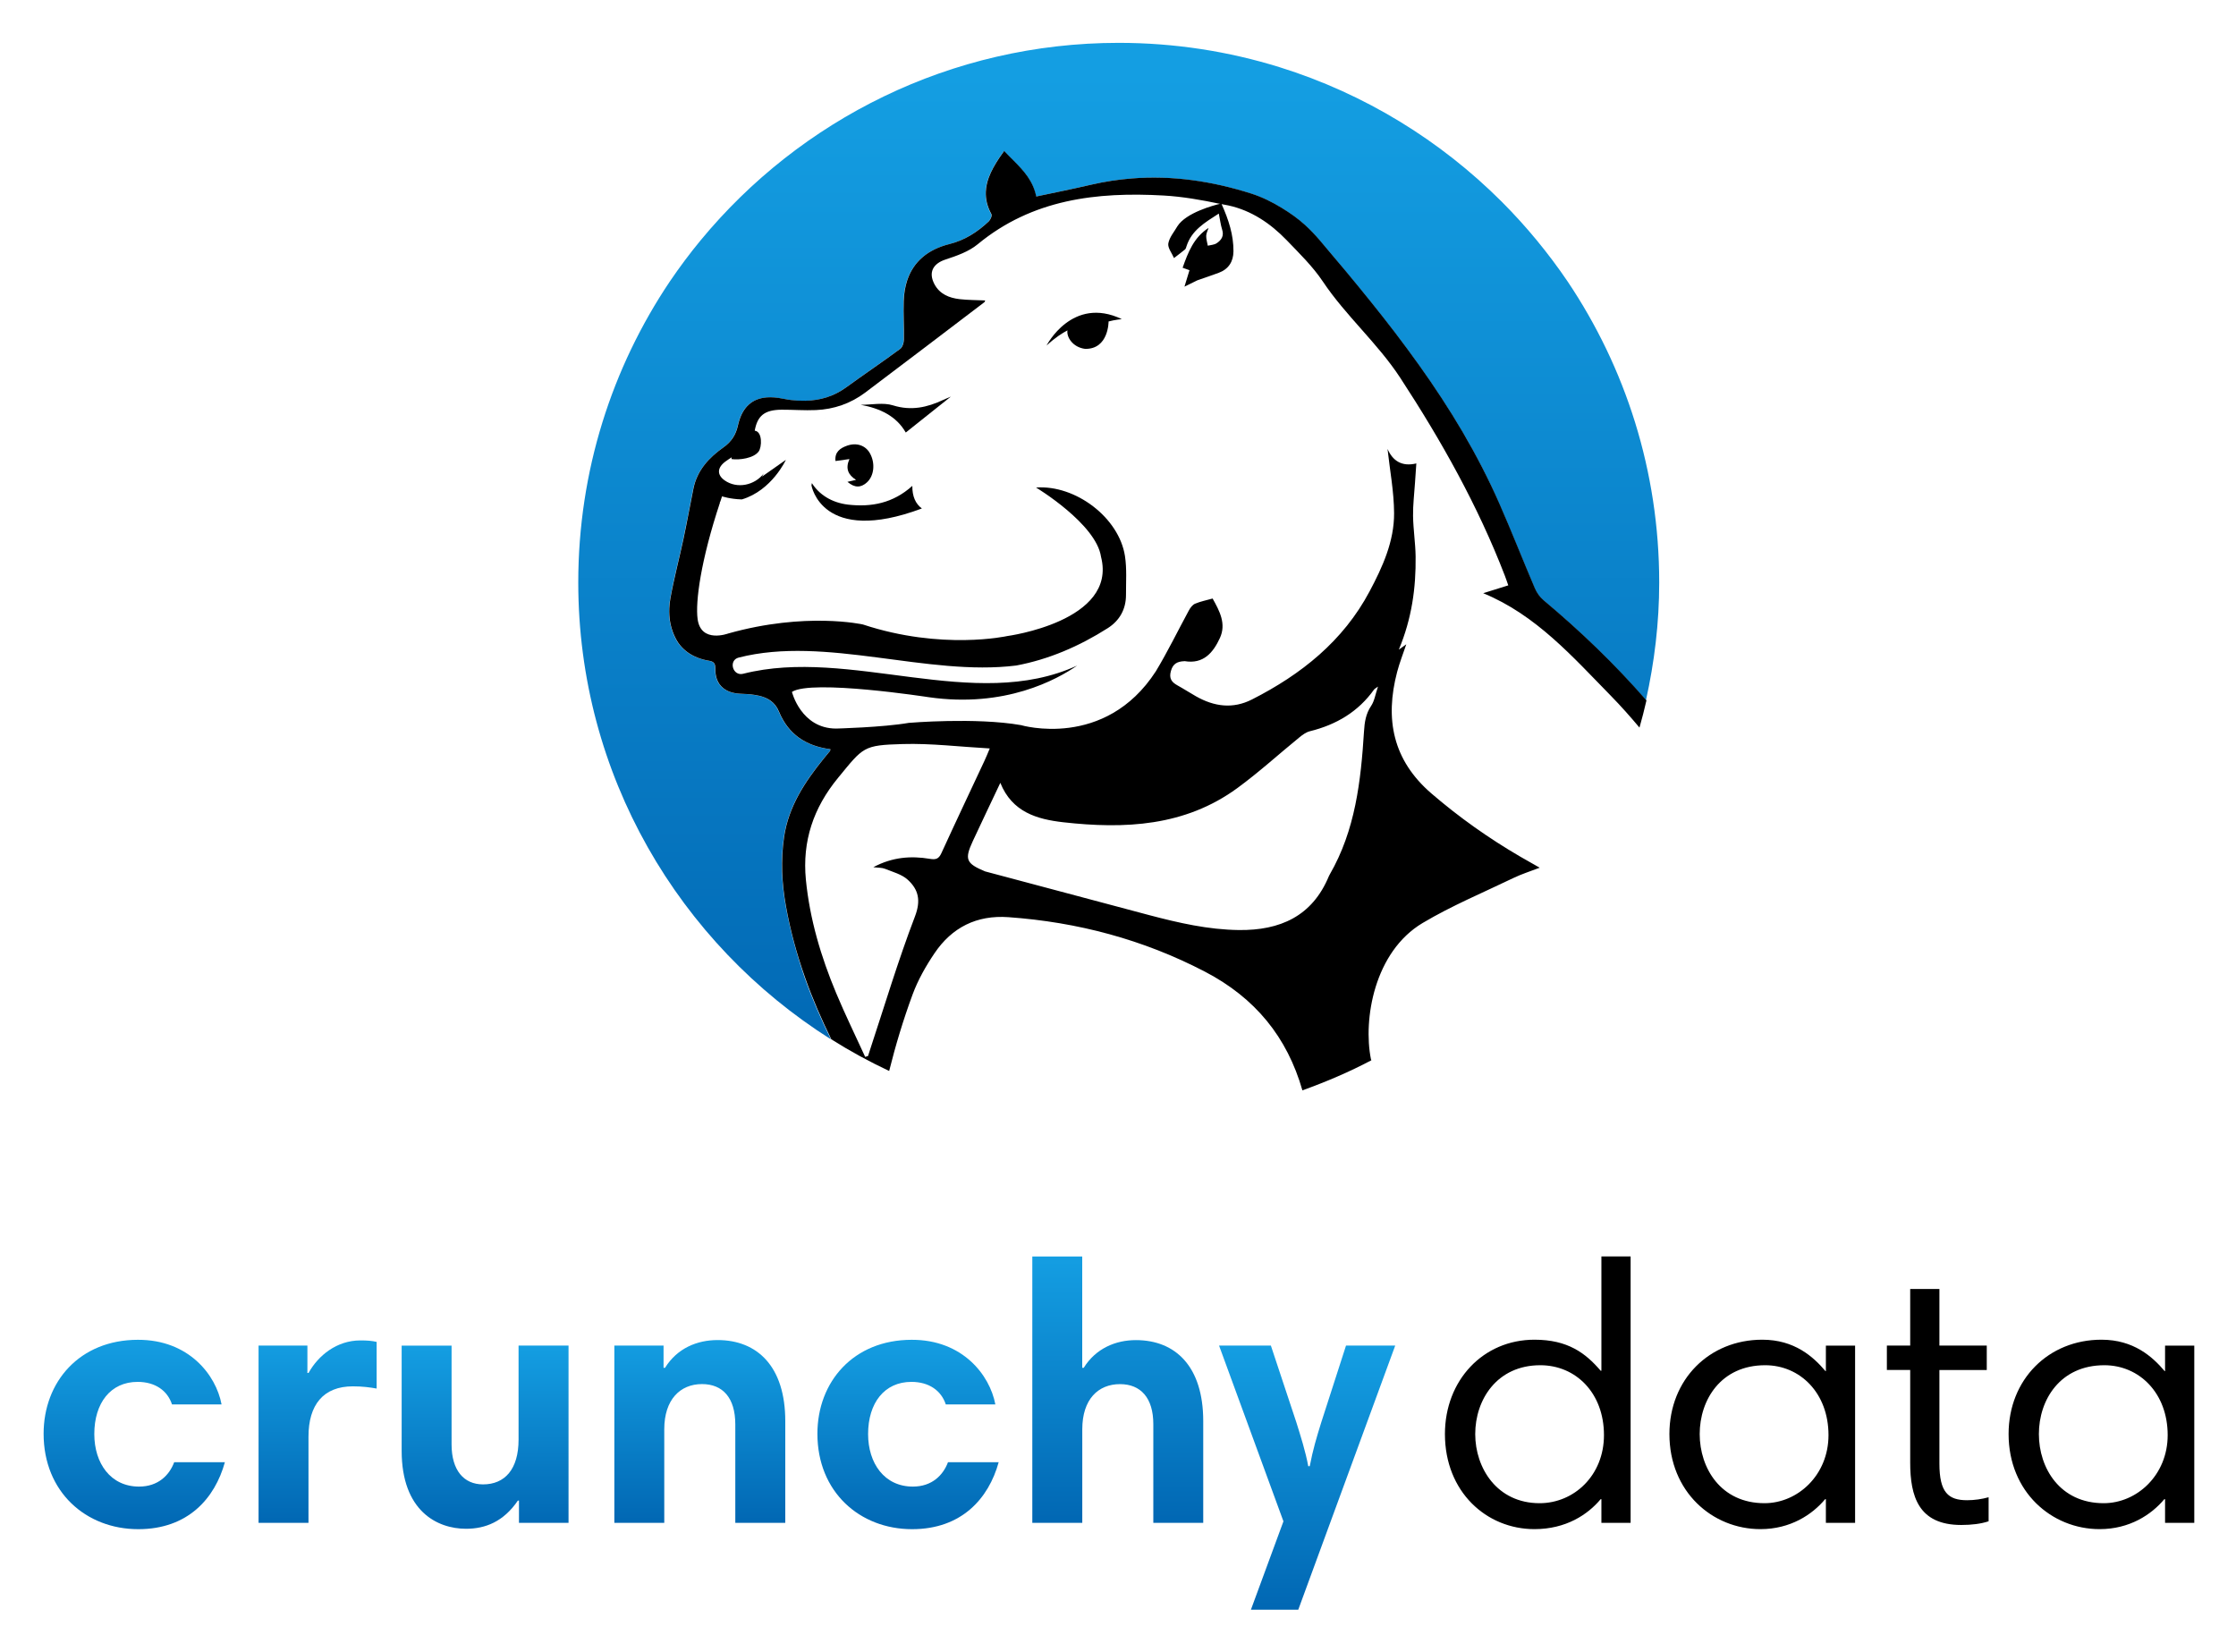
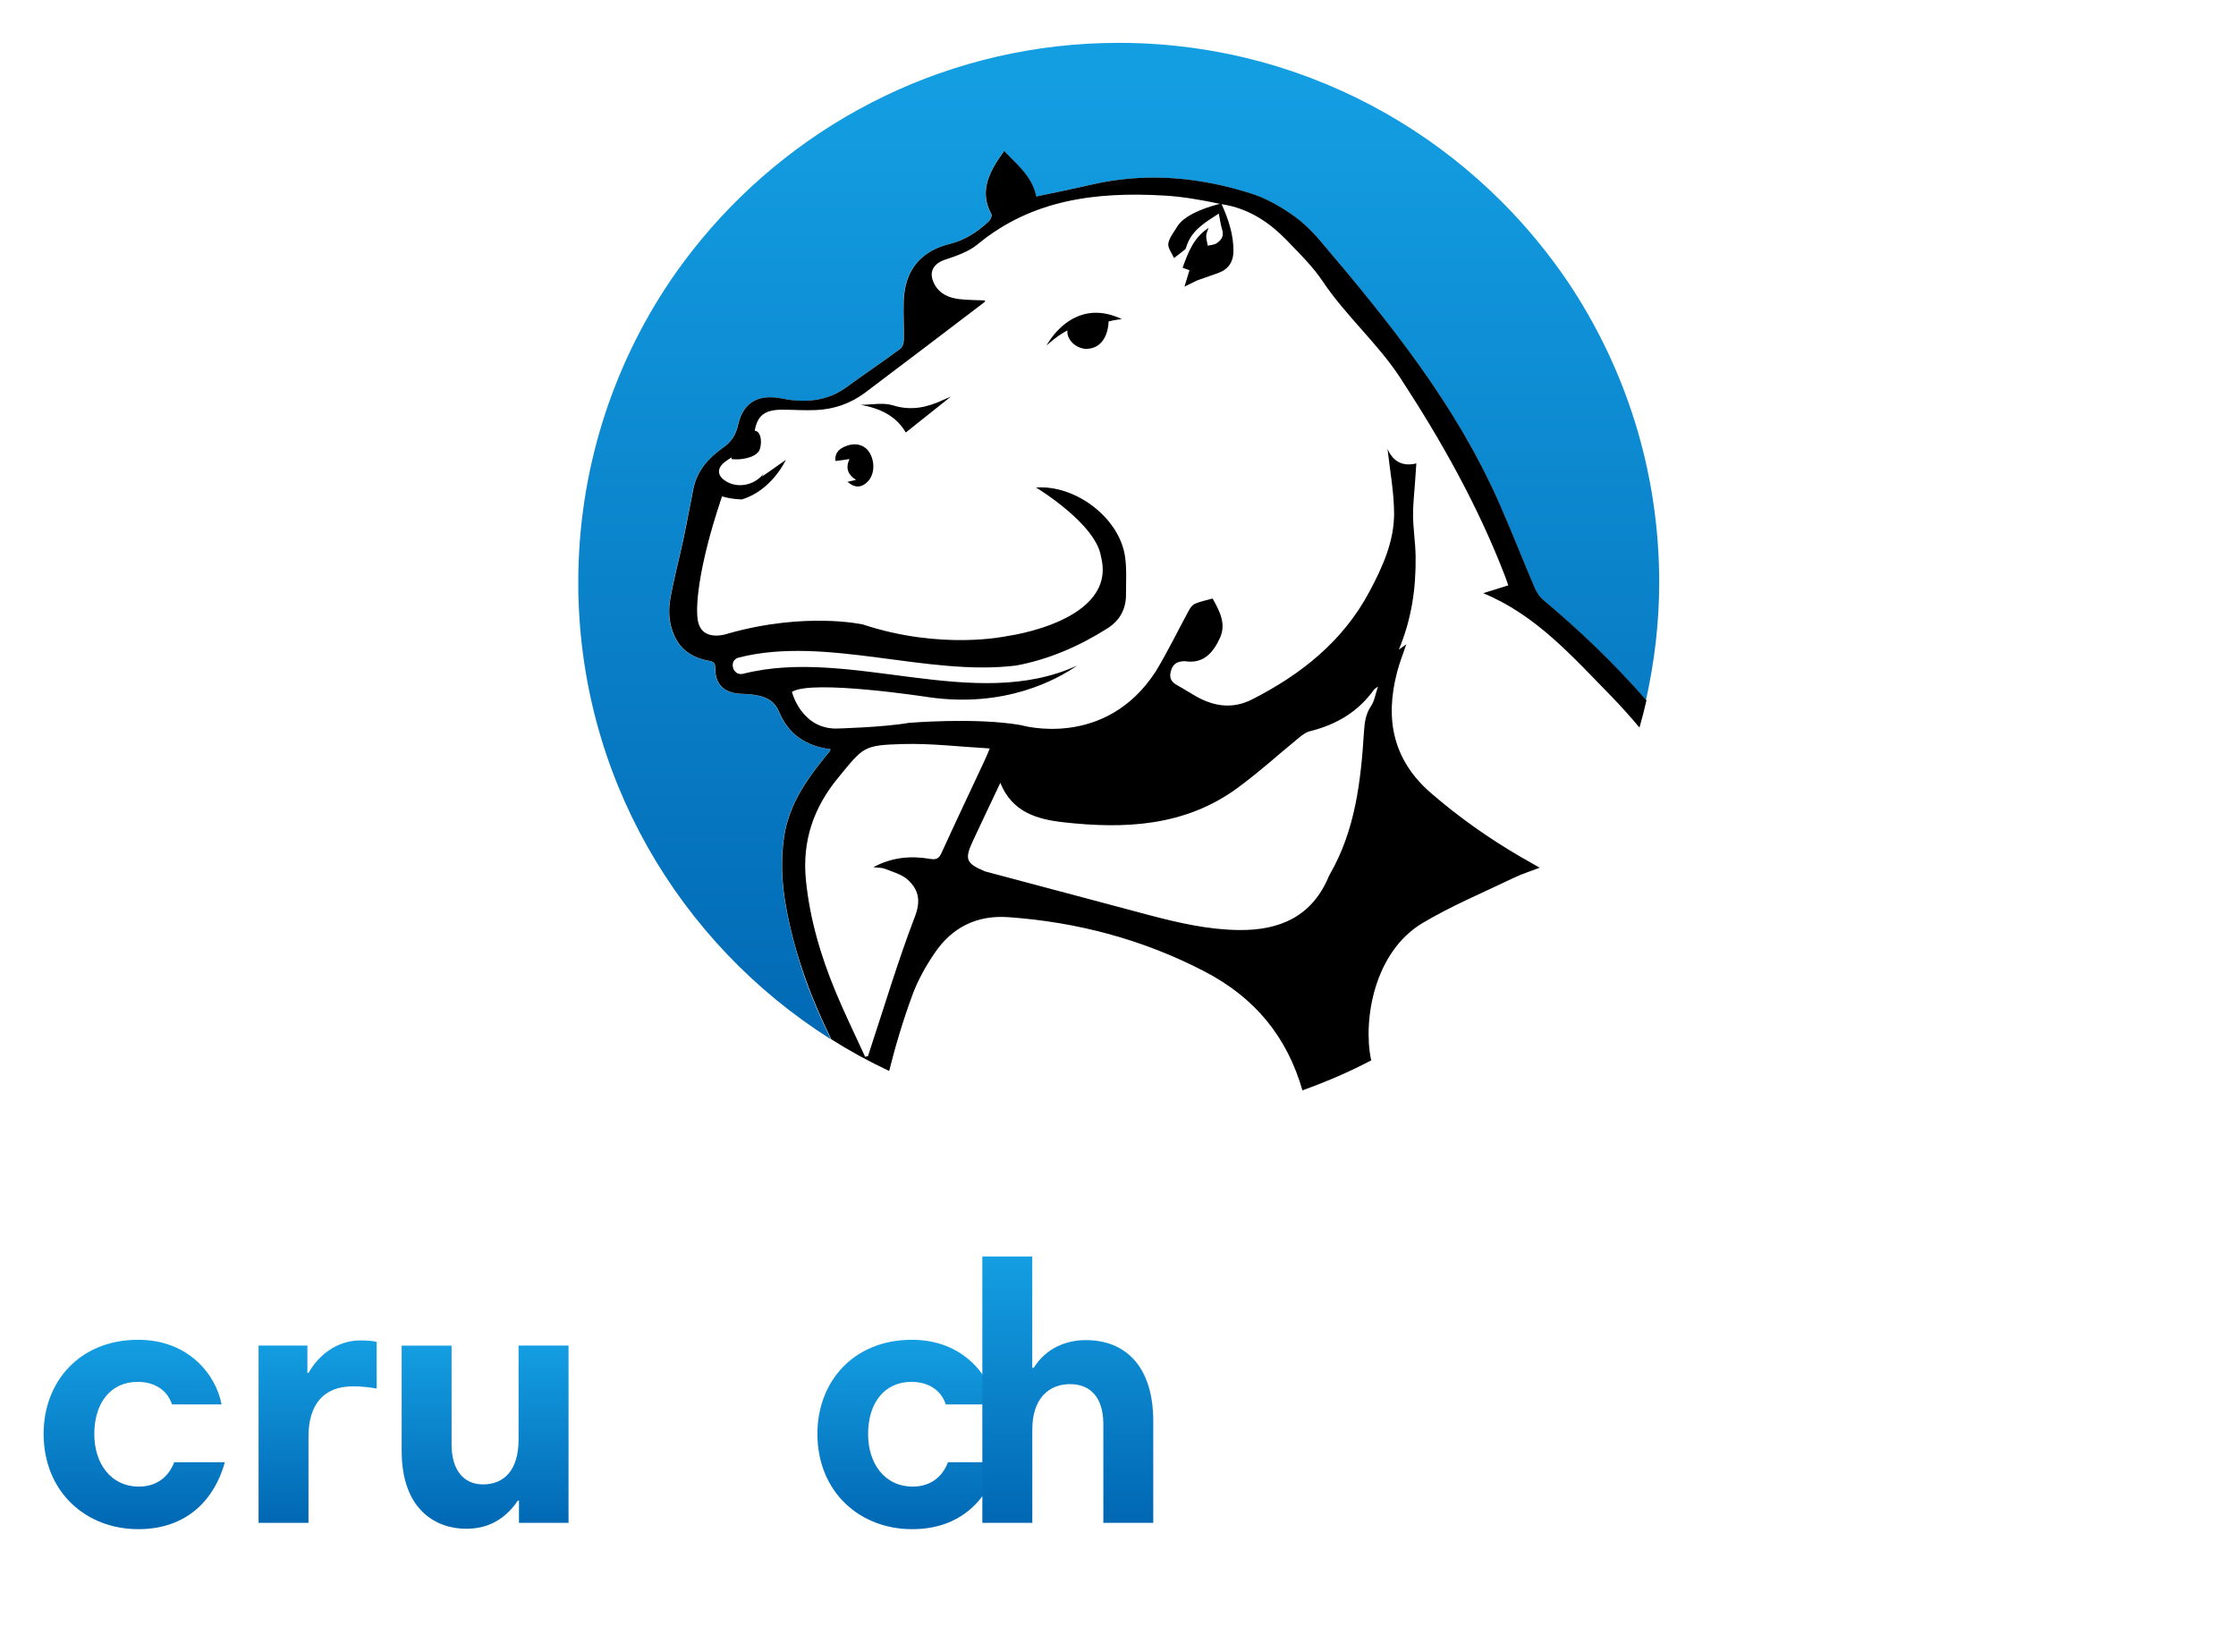
<svg xmlns="http://www.w3.org/2000/svg" role="img" viewBox="96.86 29.36 436.28 322.28">
  <title>Crunchy Data (member) logo</title>
  <style>svg {enable-background:new 0 0 645 407}</style>
  <linearGradient id="a" x1="315.185" x2="315.185" y1="43.836" y2="240.382" gradientUnits="userSpaceOnUse">
    <stop offset="0" stop-color="#149ee2" />
    <stop offset="1" stop-color="#0167b3" />
  </linearGradient>
  <path fill="url(#a)" d="M250.18 206.21c-.4-2.23-.66-4.47-.74-6.72-.08-2.25.03-4.5.36-6.76.43-2.99 1.45-5.69 2.81-8.21 1.36-2.52 3.08-4.86 4.93-7.13.41-.5.82-.99 1.23-1.49.03-.04.03-.11.08-.35-4.76-.61-8.21-2.92-10.03-7.32-.78-1.89-2.17-2.69-3.8-3.09-.54-.13-1.12-.22-1.7-.29-.99-.12-2-.07-2.98-.22-1.88-.29-3.16-1.3-3.68-2.86-.17-.52-.26-1.1-.26-1.74 0-.93-.05-1.55-1.18-1.73-1.73-.28-3.13-.87-4.24-1.67-.55-.4-1.03-.86-1.45-1.36-.53-.63-.91-1.35-1.23-2.1-.68-1.58-.96-3.34-.89-5.07v-.05c.03-.64.1-1.28.21-1.9.7-3.91 1.73-7.76 2.56-11.64.69-3.26 1.29-6.54 1.94-9.8.72-3.57 3.03-6.04 5.86-8.05.77-.55 1.38-1.16 1.84-1.86.46-.7.78-1.49.98-2.4.7-3.19 2.37-4.99 5-5.42.88-.14 1.86-.13 2.94.03.81.12 1.61.31 2.43.41.96.11 1.91.16 2.84.14 2.79-.07 5.43-.8 7.86-2.57 3.51-2.55 7.1-4.98 10.6-7.55.44-.33.7-1.17.71-1.78.05-2.52-.12-5.04-.03-7.56.05-1.48.28-2.82.68-4.02 1.21-3.62 3.97-6.01 8.24-7.09 3.01-.76 5.47-2.36 7.67-4.42.17-.16.34-.44.45-.72.11-.28.15-.55.07-.7-.84-1.53-1.15-2.98-1.09-4.37.04-.93.24-1.83.56-2.72.48-1.33 1.23-2.62 2.08-3.9.26-.39.54-.77.94-1.34.62.67 1.27 1.31 1.91 1.95 1.92 1.93 3.74 3.91 4.35 6.94 3.52-.75 7.12-1.47 10.7-2.3 2.65-.61 5.28-1.01 7.91-1.22 7.88-.62 15.66.5 23.32 2.94 2.15.69 4.14 1.68 6.03 2.84 1.59.97 3.11 2.04 4.49 3.3 1.01.92 1.96 1.91 2.86 2.97 1.69 1.98 3.37 3.97 5.03 5.97 3.33 4 6.6 8.04 9.75 12.16 1.57 2.06 3.12 4.15 4.62 6.26 3.01 4.22 5.86 8.55 8.49 13.03 2.63 4.48 5.04 9.11 7.15 13.93 2.4 5.47 4.58 11.04 6.93 16.53.37.87.97 1.74 1.69 2.34 7.2 6.04 13.94 12.49 20.03 19.53 1.65-7.41 2.59-15.08 2.59-22.98 0-21.74-6.59-41.94-17.87-58.73-3.79-5.58-8.09-10.79-12.84-15.55-11.97-11.97-26.78-21.09-43.33-26.25-9.93-3.09-20.48-4.76-31.42-4.76-32.8 0-62.16 15.01-81.57 38.52-2.13 2.58-4.13 5.26-6.01 8.03-11.28 16.79-17.87 36.99-17.87 58.73 0 37.57 19.71 70.47 49.29 89.14-1.92-3.93-3.67-7.94-5.12-12.05-1.55-4.5-2.81-9.11-3.68-13.88z" />
-   <path d="M255.27 123.62l-.08.45s2 11.8 21.54 4.5c-1.22-.91-1.88-2.33-1.86-4.41-3.78 3.4-8.01 4.17-12.53 3.66-3.27-.39-5.68-2.01-7.07-4.2zm2.55-12.75l.04.01c0-.01.01-.01.01-.02-.01 0-.03 0-.05.01z" />
  <path d="M266.01 123.48c1.42-1.28 1.66-3.77.58-5.69-.84-1.5-2.56-2.13-4.43-1.48-1.35.47-2.48 1.24-2.28 3 .89-.13 1.66-.24 2.72-.38-.82 1.84-.26 3.08 1.29 4.06-.67.15-1.05.24-1.68.38 1.43 1.22 2.63 1.17 3.8.11zm14.9-16.1c-3.14 1.47-6.25 2.18-9.81 1.07-1.92-.6-4.19-.11-6.3-.11 3.8.7 6.95 2.2 8.79 5.41 2.94-2.34 5.84-4.65 8.8-7.01-.54.24-1.02.42-1.48.64z" />
  <path d="M398.02 146.45c-.72-.6-1.32-1.47-1.69-2.34-2.35-5.49-4.52-11.06-6.93-16.53-2.12-4.82-4.53-9.45-7.15-13.93-2.63-4.48-5.48-8.81-8.49-13.03-1.5-2.11-3.05-4.19-4.62-6.26-3.15-4.12-6.42-8.16-9.75-12.16-1.67-2-3.35-3.99-5.03-5.97-.9-1.05-1.85-2.05-2.86-2.97-1.38-1.26-2.91-2.33-4.49-3.3-1.89-1.16-3.87-2.15-6.03-2.84-7.67-2.44-15.45-3.57-23.32-2.94-2.63.21-5.26.61-7.91 1.22-3.57.83-7.17 1.55-10.7 2.3-.61-3.03-2.43-5.01-4.35-6.94-.64-.64-1.29-1.28-1.91-1.95-.4.58-.68.95-.94 1.34-.85 1.28-1.6 2.57-2.08 3.9-.32.89-.52 1.79-.56 2.72-.06 1.39.25 2.84 1.09 4.37.08.15.04.43-.07.7-.11.28-.28.56-.45.72-2.2 2.07-4.66 3.67-7.67 4.42-4.27 1.07-7.04 3.47-8.24 7.09-.4 1.21-.63 2.55-.68 4.02-.09 2.52.08 5.04.03 7.56-.01.61-.27 1.45-.71 1.78-3.49 2.57-7.09 5-10.6 7.55-2.43 1.76-5.07 2.5-7.86 2.57-.93.02-1.88-.03-2.84-.14-.81-.09-1.61-.29-2.43-.41-1.09-.16-2.07-.17-2.94-.03-2.63.43-4.3 2.23-5 5.42-.2.91-.52 1.7-.98 2.4-.46.7-1.07 1.31-1.84 1.86-2.83 2-5.14 4.47-5.86 8.05-.66 3.27-1.25 6.54-1.94 9.8-.83 3.89-1.86 7.73-2.56 11.64-.11.62-.18 1.26-.21 1.9v.05c-.07 1.74.21 3.49.89 5.07.32.75.7 1.46 1.23 2.1.41.5.89.95 1.45 1.36 1.11.8 2.5 1.39 4.24 1.67 1.12.18 1.18.8 1.18 1.73 0 .64.09 1.22.26 1.74.52 1.56 1.8 2.57 3.68 2.86.98.15 1.99.11 2.98.22.59.07 1.16.16 1.7.29 1.63.4 3.02 1.2 3.8 3.09 1.82 4.41 5.26 6.71 10.03 7.32-.05.24-.05.31-.08.35-.41.5-.82.99-1.23 1.49-1.85 2.28-3.56 4.62-4.93 7.14-1.36 2.52-2.38 5.22-2.81 8.21-.33 2.26-.43 4.51-.36 6.76.08 2.25.34 4.49.74 6.72.86 4.77 2.13 9.39 3.72 13.88 1.45 4.12 3.2 8.12 5.12 12.05 3.62 2.29 7.39 4.34 11.29 6.18 1.25-5.01 2.75-9.99 4.57-14.92 1.04-2.82 2.58-5.54 4.27-8.04 3.4-5.05 8.24-7.49 14.42-7.05 13.49.96 26.27 4.35 38.33 10.62 9.87 5.14 16.07 12.81 19.04 23.17 4.64-1.67 9.15-3.59 13.46-5.87-.03-.08-.07-.14-.09-.22-1.55-7.78.65-20.95 10.1-26.57 5.66-3.37 11.81-5.93 17.76-8.8 1.56-.75 3.23-1.27 5.07-1.98-1.39-.79-2.61-1.47-3.81-2.17-6.14-3.58-11.91-7.66-17.31-12.31-7.55-6.5-9.11-14.51-6.7-23.7.47-1.8 1.16-3.53 1.79-5.41-.43.31-.77.55-1.46 1.05 2.54-6.07 3.36-12.08 3.28-18.21-.04-2.63-.46-5.26-.5-7.89-.03-2.16.24-4.32.38-6.48.08-1.16.16-2.31.26-3.76-2.85.69-4.62-.53-5.62-2.83.46 4.2 1.26 8.36 1.28 12.53.03 5.51-2.26 10.53-4.79 15.28-5.14 9.67-13.32 16.19-22.93 21.07-3.75 1.91-7.38 1.39-10.91-.6-1.22-.69-2.4-1.46-3.63-2.14-1.14-.63-1.69-1.34-1.29-2.8.39-1.44 1.25-1.85 2.53-1.92.06 0 .12-.02.17-.01 3.67.61 5.56-1.69 6.86-4.51 1.27-2.75-.02-5.22-1.42-7.71-1.2.34-2.36.56-3.42 1.01-.5.21-.93.79-1.21 1.31-2.15 3.96-4.12 8.02-6.44 11.87-9.95 15.37-26.32 10.51-26.32 10.51-8.85-1.55-21.9-.44-21.9-.44-5.09.88-14.16 1.11-14.16 1.11-6.86 0-8.63-7.15-8.63-7.15 3.83-2.51 26.69 1.03 26.69 1.03 14.89 2.14 25.01-3.43 28.96-6.17-20.12 9.23-44.29-3.71-65.17 1.6-2.05.52-2.92-2.64-.87-3.16 16.99-4.33 36.77 3.72 54.15 1.55 6.37-1.19 12.32-3.77 17.86-7.29 2.31-1.47 3.57-3.7 3.56-6.51-.01-2.52.18-5.08-.2-7.55-1.15-7.48-9.61-13.93-17.35-13.38 0 0 11.74 7.07 12.68 13.53 3.23 12.59-18.3 15.45-18.3 15.45s-12.74 2.84-28.17-2.26c0 0-11.14-2.51-26.3 1.77 0 0-5.29 1.96-5.94-2.8-.47-3.38.62-11.48 4.37-22.78l-.06-.12c.03 0 .06-.01.1 0 .12-.36.22-.7.35-1.07 0 0 1.59.54 3.87.6 5.84-1.73 8.59-7.72 8.59-7.72l-4.66 3.27.34-.61c-1.77 2.32-5.21 3.06-7.64 1.34-1.51-1.07-1.47-2.49.2-3.7.38-.28.79-.54 1.19-.8.01.12-.07.23-.04.35 1.56.22 4.32-.15 5.3-1.48.63-.85.77-3.88-.77-4.06.52-2.9 1.9-4.07 5.25-4.09 2.23-.01 4.46.17 6.68.07 3.53-.15 6.78-1.28 9.61-3.4 7.78-5.85 15.51-11.75 23.26-17.64.08-.06.1-.2.17-.35-1.68-.08-3.34-.06-4.98-.25-2.04-.24-3.89-.97-4.93-2.93-1.21-2.3-.27-4 2.15-4.8 2.19-.72 4.55-1.54 6.28-2.97 10.67-8.81 23.24-10.26 36.33-9.52 3.67.21 7.34.86 10.96 1.62-1.19.28-6.64 1.72-8.32 4.39-.57 1.02-1.54 2.11-1.76 3.33-.15.86.7 1.9 1.11 2.86.72-.56 1.45-1.1 2.15-1.68.16-.14.22-.41.29-.63 1-3.11 3.57-4.61 6.3-6.37.25 1.22.36 2.2.65 3.12.41 1.25-.15 2.07-1.09 2.68-.48.31-1.14.33-1.71.47-.11-.64-.32-1.29-.31-1.92.01-.52.3-1.04.46-1.55-2.89 1.87-3.99 4.75-5.06 7.77.69.24 1.17.42 1.34.48-.34 1.09-.65 2.14-.98 3.21l2.5-1.23c1.66-.58 2.92-1 4.18-1.47 1.93-.72 2.86-2.18 2.88-4.2.02-3.18-.93-6.12-2.31-9.2.45.09.91.16 1.35.26 4.46.98 8.18 3.5 11.33 6.76 2.48 2.58 5.09 5.12 7.06 8.06 4.5 6.73 10.69 12.04 15.13 18.83 8.01 12.26 15.14 24.94 20.41 38.63.23.59.42 1.19.65 1.84-1.71.54-3.32 1.04-4.89 1.53 10.31 4.24 17.44 12.4 24.92 20.03 1.95 1.99 3.79 4.07 5.57 6.19.49-1.75.96-3.51 1.36-5.3-6.15-7.08-12.89-13.54-20.09-19.57zm-93.71 43.34c11.99 1.35 23.74.82 33.98-6.67 4.2-3.07 8.06-6.6 12.1-9.89.61-.5 1.32-1.02 2.06-1.2 5.14-1.27 9.43-3.79 12.53-8.16.09-.12.25-.19.75-.55-.52 1.52-.69 2.81-1.34 3.77-1.05 1.55-1.28 3.2-1.39 4.97-.61 9.7-1.69 19.28-6.69 27.93-.06.1-.12.21-.16.31-3.25 7.86-9.56 10.61-17.56 10.52-5.97-.07-11.74-1.39-17.46-2.9l-32.06-8.54c-3.73-1.56-4.05-2.35-2.39-5.93 1.73-3.71 3.49-7.4 5.36-11.35 2.3 5.73 7.19 7.11 12.27 7.69zm-43.95-8.64c4.98-6.05 4.87-6.4 12.64-6.62 5.52-.16 11.06.53 16.98.86-.49 1.16-.74 1.79-1.03 2.4-2.8 6-5.64 11.97-8.39 17.99-.51 1.12-1.04 1.36-2.26 1.15-3.7-.62-7.34-.35-11.04 1.63.94.12 1.67.07 2.27.31 1.53.62 3.28 1.07 4.45 2.14 2.08 1.9 2.6 4.02 1.41 7.14-3.3 8.62-5.95 17.5-8.85 26.27-.11.32-.21.65-.31.97-.19.06-.37.12-.56.18-1.89-4.14-3.9-8.23-5.65-12.42-2.97-7.1-5.16-14.43-5.92-22.15-.73-7.52 1.47-14.02 6.26-19.85z" />
  <path d="M308.59 97.43c4.62.07 4.57-5.35 4.57-5.35 1.19-.32 2.58-.46 2.58-.46-9.68-4.62-14.68 5.16-14.68 5.16 1.68-1.57 3.15-2.47 4.08-2.96-.22 1.24.98 3.3 3.45 3.61z" />
  <g>
    <linearGradient id="b" x1="123.055" x2="123.055" y1="290.748" y2="327.707" gradientUnits="userSpaceOnUse">
      <stop offset="0" stop-color="#149ee2" />
      <stop offset="1" stop-color="#0167b3" />
    </linearGradient>
    <path fill="url(#b)" d="M140.09 303.38h-9.67c-.87-2.67-3.25-4.4-6.71-4.4-5.27 0-8.45 4.12-8.45 10.18 0 5.7 3.18 10.25 8.73 10.25 3.75 0 5.92-2.24 6.86-4.76h9.89c-1.95 7.07-7.22 13.07-16.89 13.07-10.25 0-18.48-7.29-18.48-18.62 0-10.11 7-18.33 18.41-18.33 9.89-.02 15.23 6.83 16.31 12.61z" />
    <linearGradient id="c" x1="158.813" x2="158.813" y1="290.892" y2="326.479" gradientUnits="userSpaceOnUse">
      <stop offset="0" stop-color="#149ee2" />
      <stop offset="1" stop-color="#0167b3" />
    </linearGradient>
    <path fill="url(#c)" d="M170.33 300.28c-1.23-.22-2.67-.43-4.62-.43-5.77 0-8.66 3.61-8.66 9.82v16.82h-9.74V291.9h9.53v5.34h.22c1.88-3.39 5.49-6.35 10.11-6.35 1.37 0 2.24.07 3.18.29v9.1z" />
    <linearGradient id="d" x1="191.507" x2="191.507" y1="291.903" y2="327.634" gradientUnits="userSpaceOnUse">
      <stop offset="0" stop-color="#149ee2" />
      <stop offset="1" stop-color="#0167b3" />
    </linearGradient>
    <path fill="url(#d)" d="M207.79 326.48h-9.67v-4.33h-.22c-2.81 4.12-6.35 5.49-10.11 5.49-5.63 0-12.56-3.46-12.56-15.23v-20.5h9.74v19.27c0 5.05 2.38 7.8 6.14 7.8 4.26 0 6.93-2.96 6.93-8.73V291.9h9.75v34.58z" />
    <linearGradient id="e" x1="233.4" x2="233.4" y1="290.819" y2="326.479" gradientUnits="userSpaceOnUse">
      <stop offset="0" stop-color="#149ee2" />
      <stop offset="1" stop-color="#0167b3" />
    </linearGradient>
-     <path fill="url(#e)" d="M216.73 291.9h9.6v4.33h.29c2.38-3.83 6.28-5.41 10.25-5.41 7.8 0 13.21 5.2 13.21 15.81v19.85h-9.75v-19.2c0-5.2-2.45-7.87-6.5-7.87-4.26 0-7.36 3.03-7.36 8.81v18.26h-9.74V291.9z" />
    <linearGradient id="f" x1="274.031" x2="274.031" y1="290.748" y2="327.707" gradientUnits="userSpaceOnUse">
      <stop offset="0" stop-color="#149ee2" />
      <stop offset="1" stop-color="#0167b3" />
    </linearGradient>
    <path fill="url(#f)" d="M291.07 303.38h-9.67c-.87-2.67-3.25-4.4-6.71-4.4-5.27 0-8.45 4.12-8.45 10.18 0 5.7 3.18 10.25 8.73 10.25 3.75 0 5.92-2.24 6.86-4.76h9.89c-1.95 7.07-7.22 13.07-16.89 13.07-10.25 0-18.48-7.29-18.48-18.62 0-10.11 7-18.33 18.41-18.33 9.88-.02 15.22 6.83 16.31 12.61z" />
    <linearGradient id="g" x1="314.951" x2="314.951" y1="274.505" y2="326.479" gradientUnits="userSpaceOnUse">
      <stop offset="0" stop-color="#149ee2" />
      <stop offset="1" stop-color="#0167b3" />
    </linearGradient>
-     <path fill="url(#g)" d="M298.27 274.51h9.75v21.73h.29c2.38-3.83 6.28-5.41 10.18-5.41 7.72 0 13.14 5.13 13.14 15.81v19.85h-9.74v-19.27c0-5.12-2.46-7.8-6.5-7.8-4.26 0-7.36 2.96-7.36 8.81v18.26h-9.75v-51.98z" />
+     <path fill="url(#g)" d="M298.27 274.51v21.73h.29c2.38-3.83 6.28-5.41 10.18-5.41 7.72 0 13.14 5.13 13.14 15.81v19.85h-9.74v-19.27c0-5.12-2.46-7.8-6.5-7.8-4.26 0-7.36 2.96-7.36 8.81v18.26h-9.75v-51.98z" />
    <linearGradient id="h" x1="351.899" x2="351.899" y1="291.903" y2="343.443" gradientUnits="userSpaceOnUse">
      <stop offset="0" stop-color="#149ee2" />
      <stop offset="1" stop-color="#0167b3" />
    </linearGradient>
-     <path fill="url(#h)" d="M350.17 343.44h-9.24l6.35-17.25-12.56-34.29h10.11l4.98 15.01c.79 2.53 1.8 5.7 2.31 8.52h.29c.65-3.32 1.3-5.49 2.24-8.52l4.84-15.01h9.6l-18.92 51.54z" />
-     <path d="M415.02 326.48h-5.7v-4.62h-.14c-2.53 3.03-6.79 5.85-12.92 5.85-9.39 0-17.47-7.29-17.47-18.55 0-10.47 7.43-18.41 17.47-18.41 6.5 0 9.96 2.6 12.92 6.06h.14V274.5h5.7v51.98zm-17.76-3.83c6.71 0 12.56-5.41 12.56-13.28 0-8.23-5.49-13.64-12.42-13.64-8.45 0-12.7 6.71-12.7 13.43 0 6.64 4.26 13.49 12.56 13.49zm61.56 3.83h-5.7v-4.62h-.14c-2.53 3.03-6.79 5.85-12.63 5.85-9.38 0-17.76-7.29-17.76-18.55 0-10.68 7.8-18.41 18.12-18.41 6.28 0 9.96 3.32 12.34 6.14h.07v-4.98h5.7v34.57zm-17.68-3.83c6.5 0 12.49-5.49 12.49-13.28 0-8.23-5.56-13.64-12.35-13.64-8.66 0-12.78 6.78-12.78 13.43s4.12 13.49 12.64 13.49zm23.88-30.75h4.55v-11.04h5.7v11.04h9.24v4.76h-9.24v18.26c0 5.63 1.73 7.15 5.41 7.15 1.44 0 2.89-.22 4.19-.58v4.69c-1.51.5-3.32.72-5.34.72-8.37 0-9.96-5.63-9.96-12.2v-18.05h-4.55v-4.75zM525 326.48h-5.7v-4.62h-.14c-2.53 3.03-6.79 5.85-12.63 5.85-9.38 0-17.76-7.29-17.76-18.55 0-10.68 7.8-18.41 18.12-18.41 6.28 0 9.96 3.32 12.34 6.14h.07v-4.98h5.7v34.57zm-17.68-3.83c6.5 0 12.49-5.49 12.49-13.28 0-8.23-5.56-13.64-12.35-13.64-8.66 0-12.78 6.78-12.78 13.43s4.12 13.49 12.64 13.49z" />
  </g>
</svg>